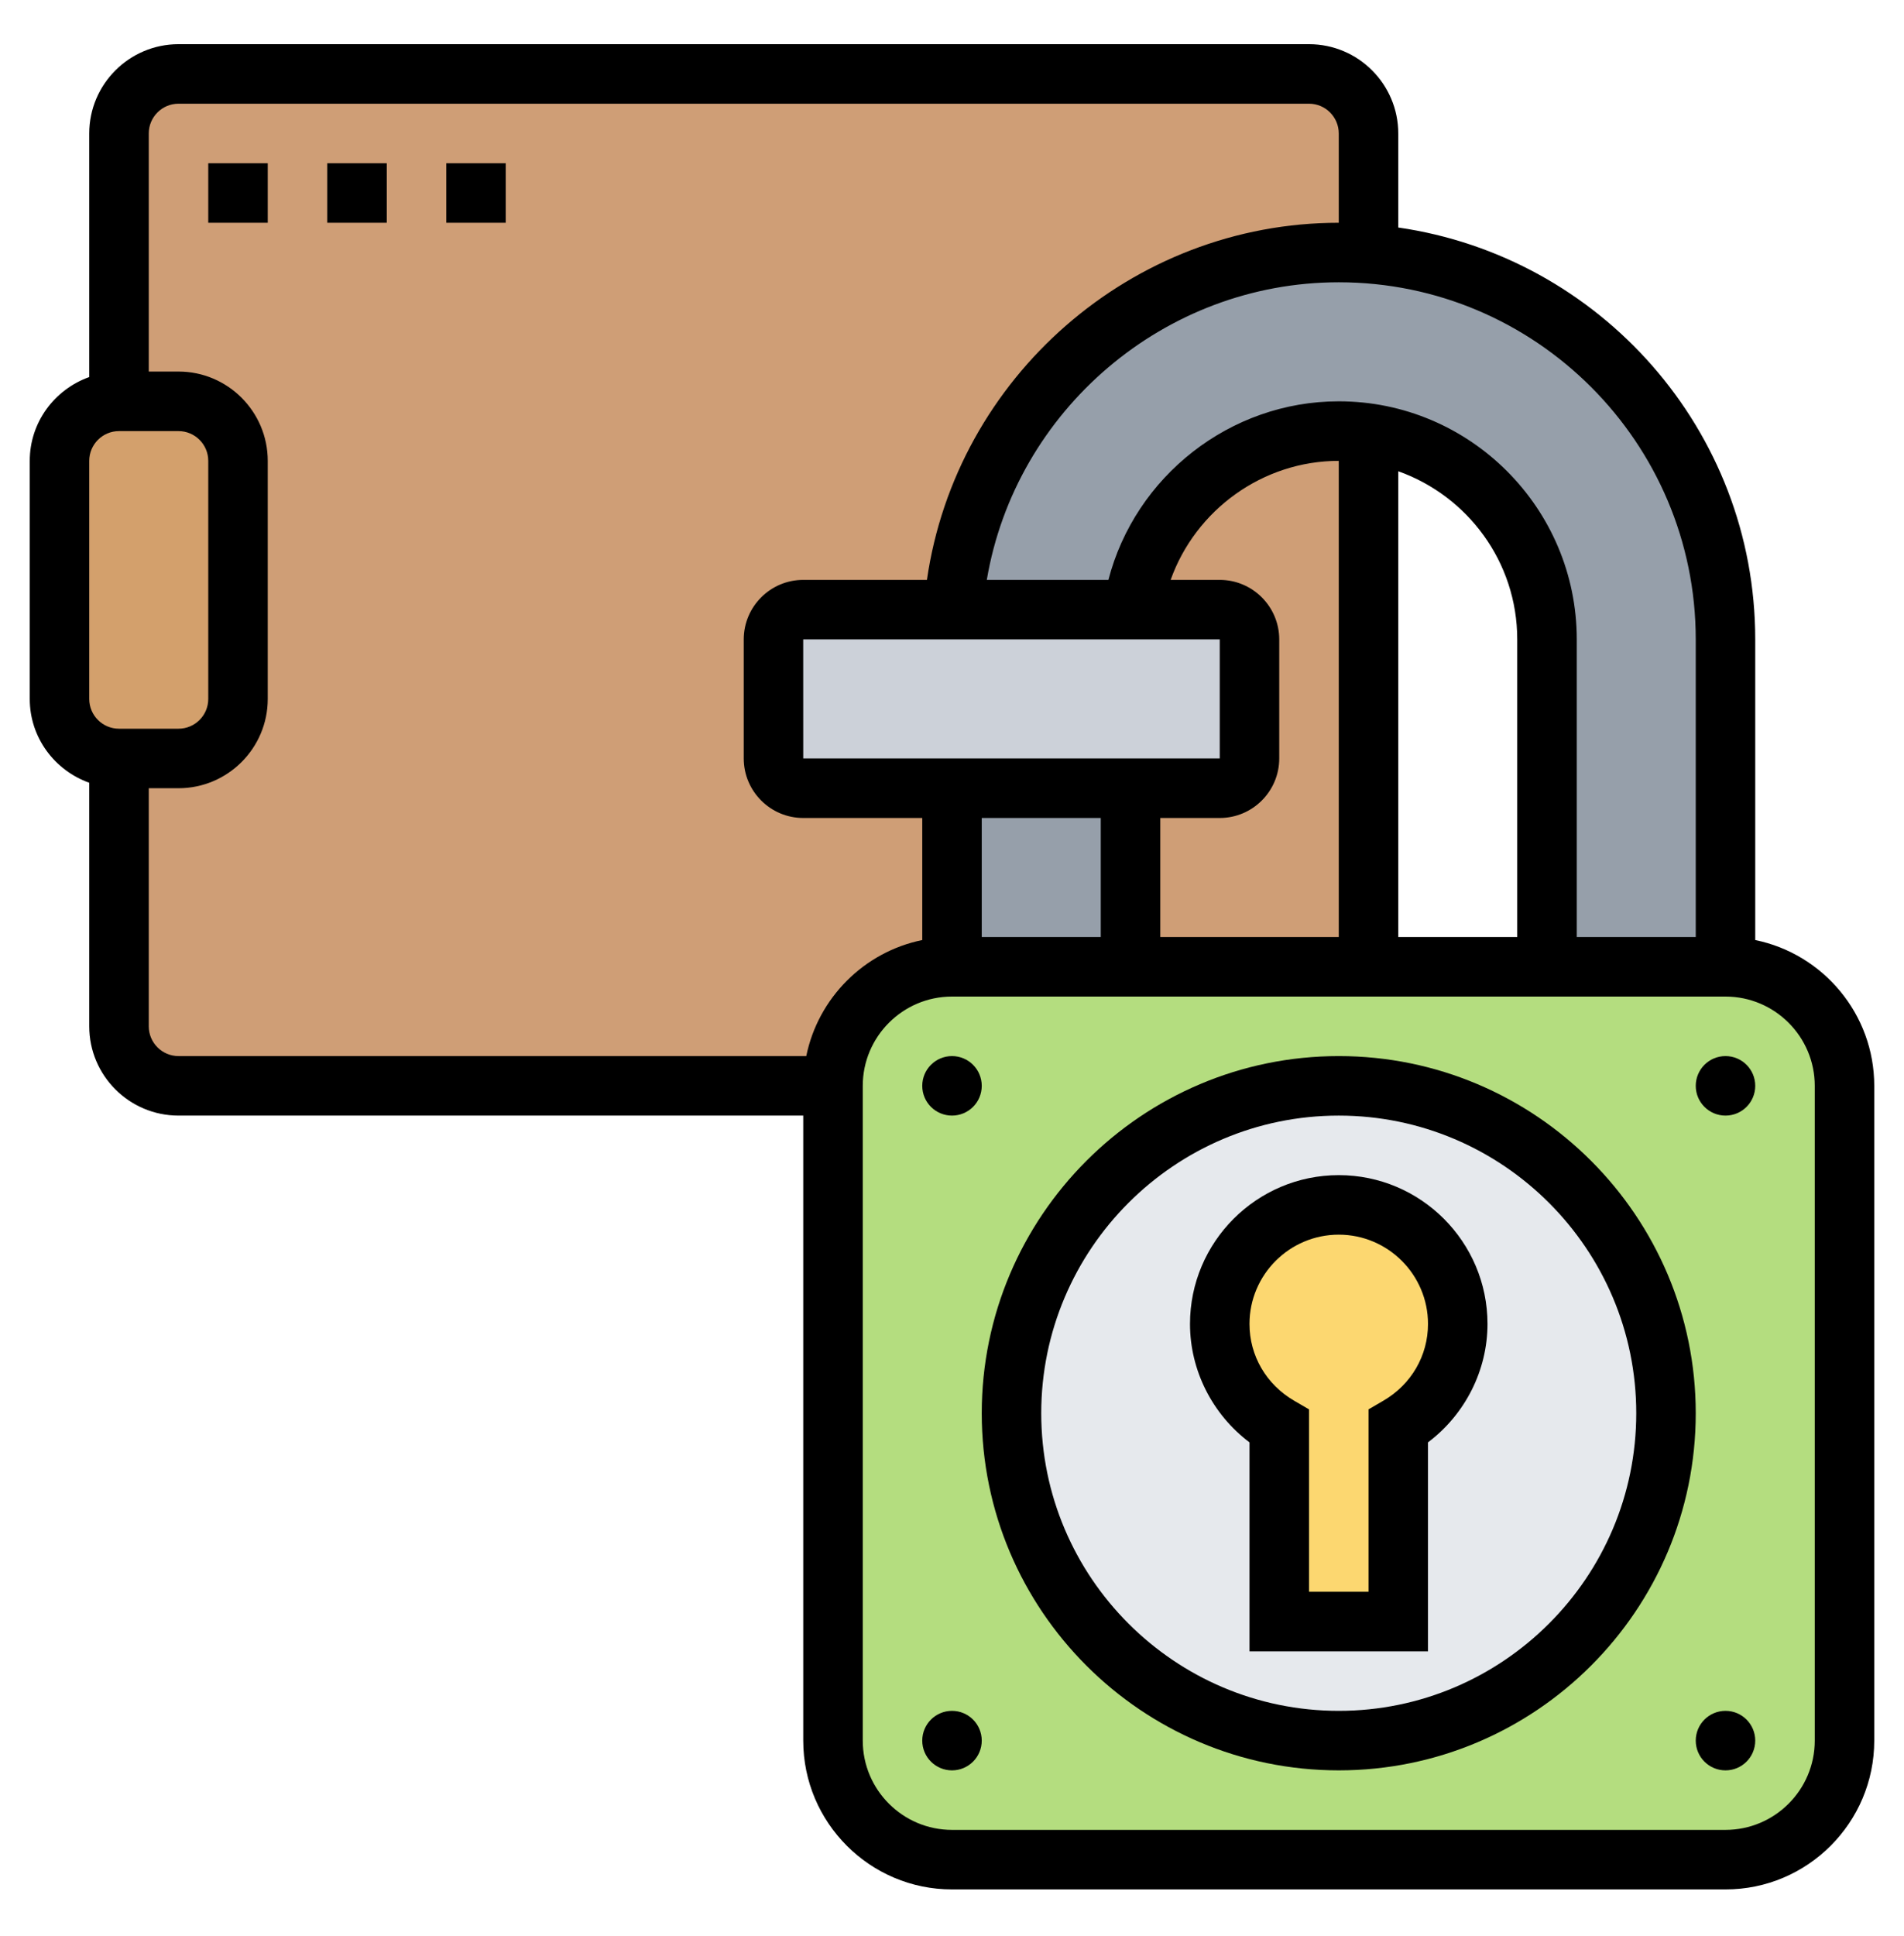
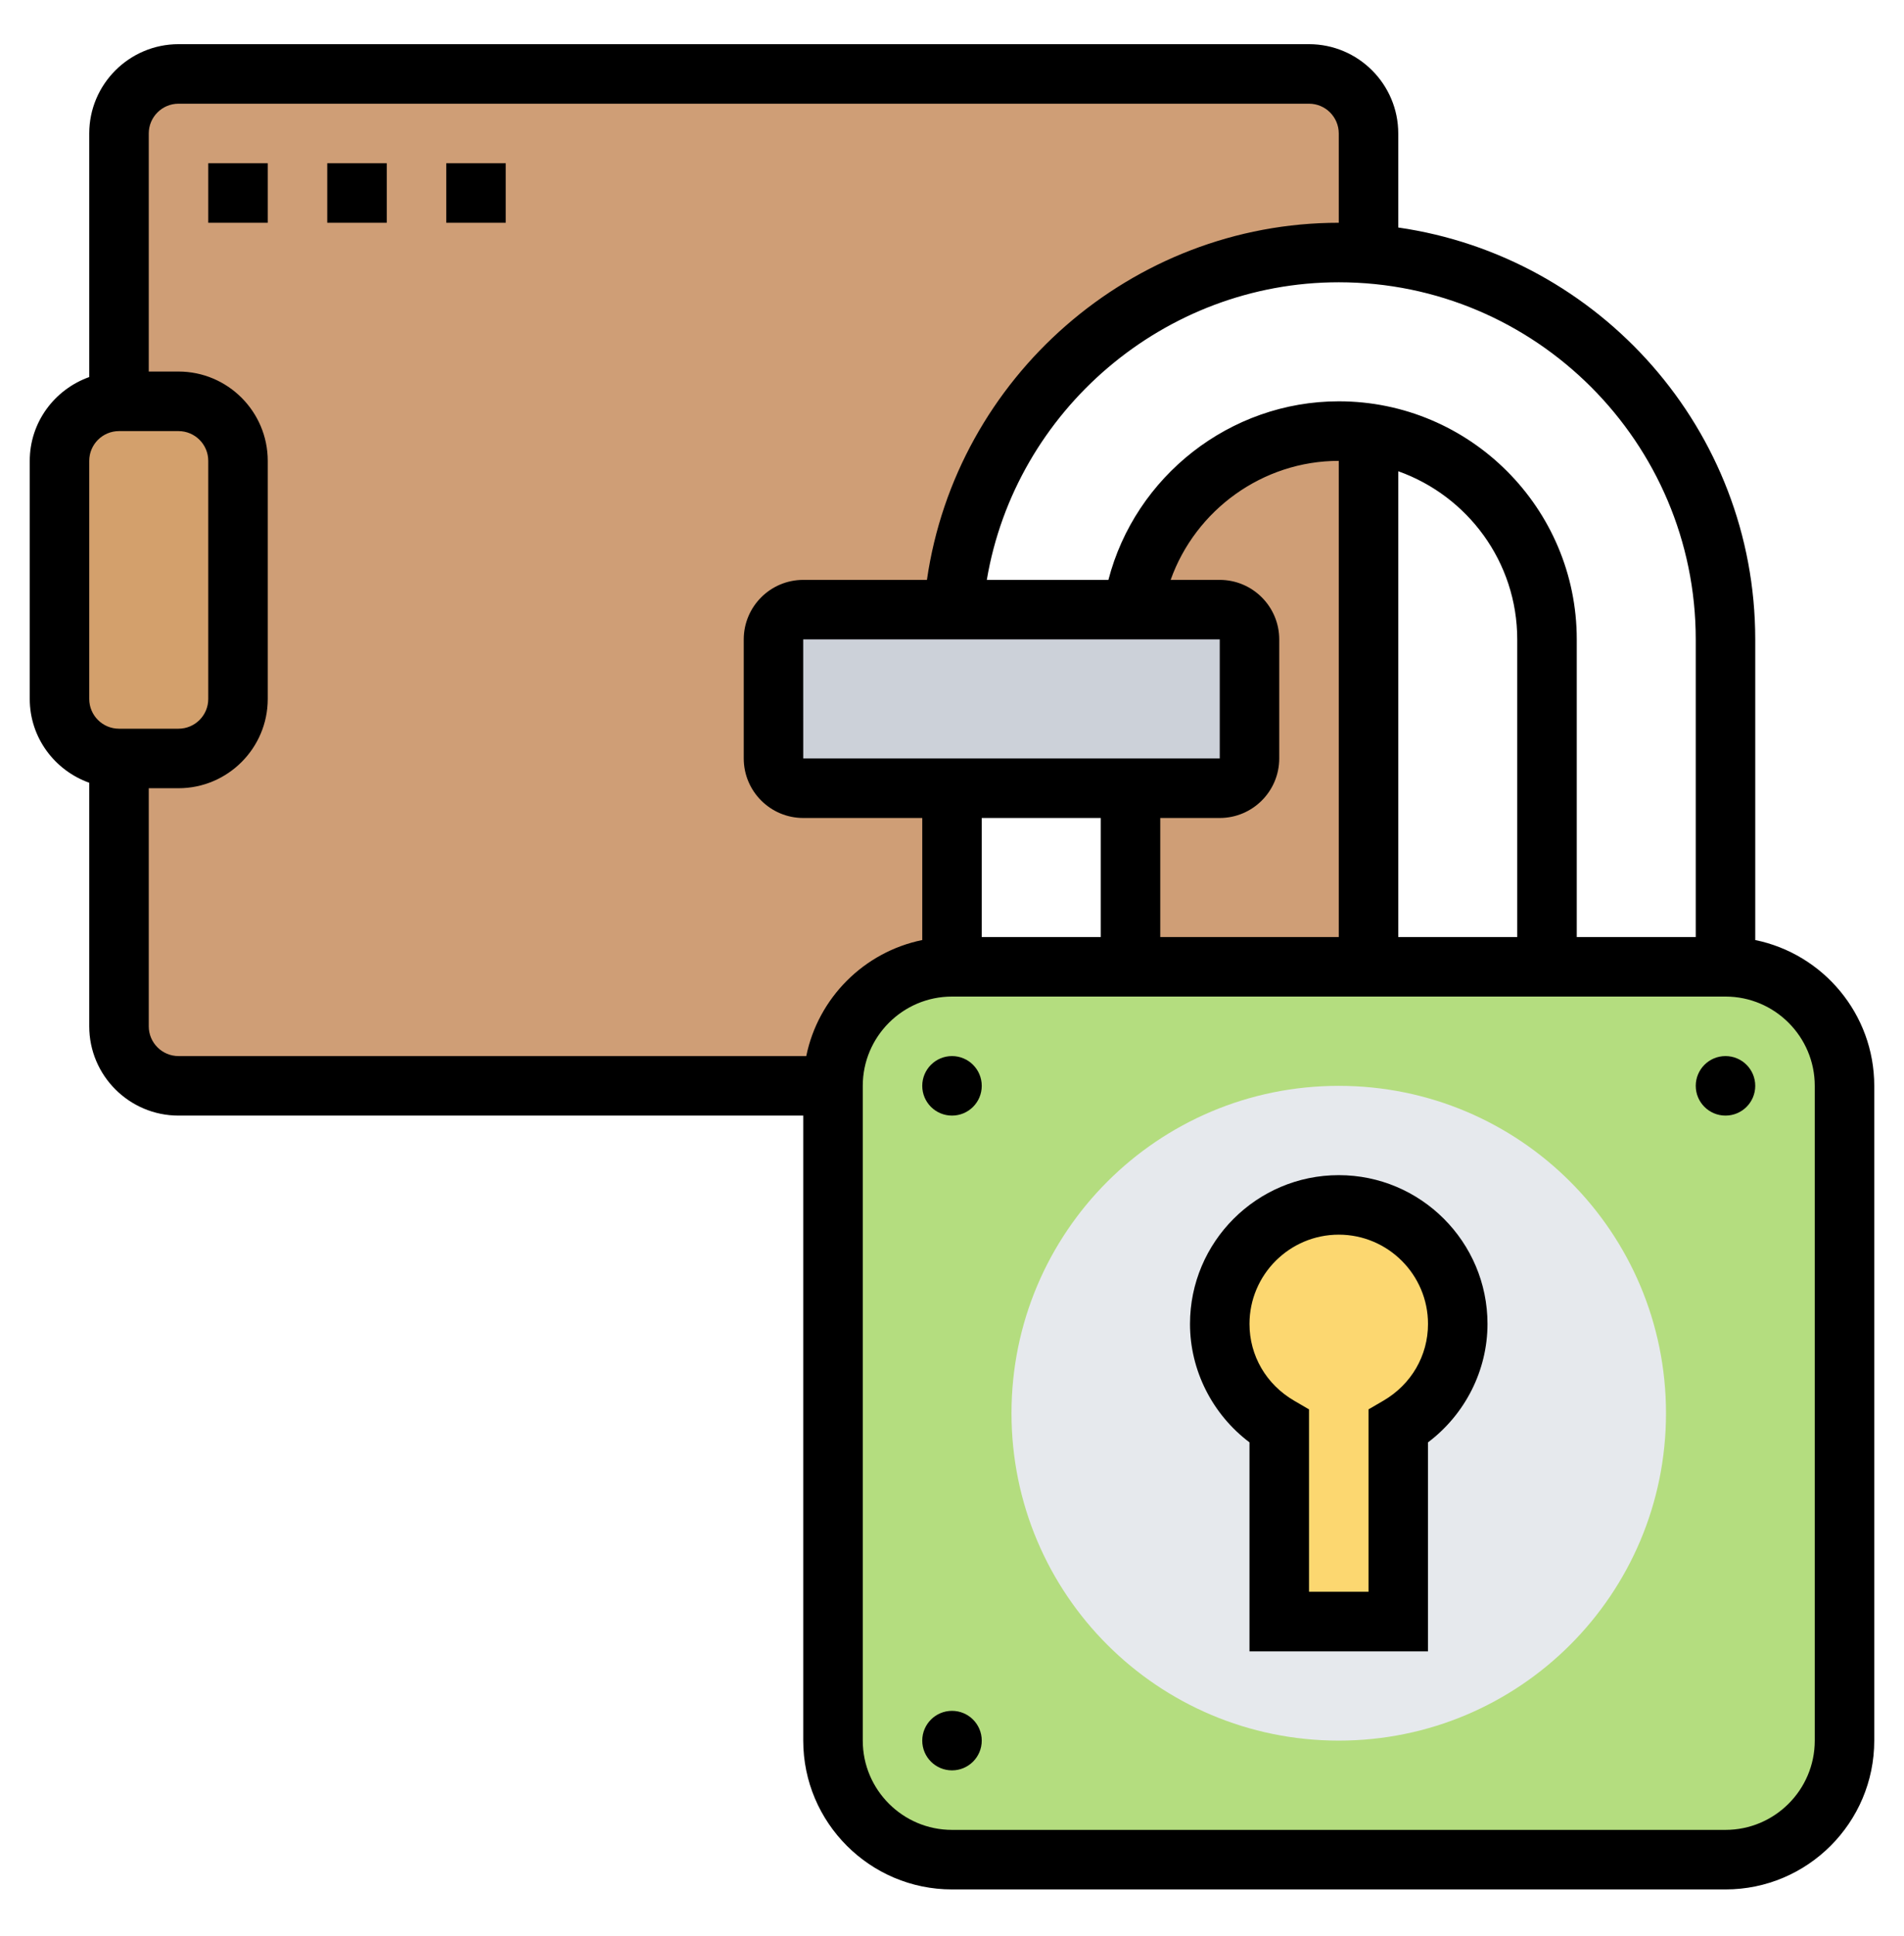
<svg xmlns="http://www.w3.org/2000/svg" width="61" height="62" viewBox="0 0 61 62" fill="none">
  <path d="M43.844 13.882V30.962H36.219V25.243H39.078C39.602 25.243 40.031 24.814 40.031 24.29V20.477C40.031 19.953 39.602 19.524 39.078 19.524H36.285C36.752 16.293 39.526 13.806 42.891 13.806C43.215 13.806 43.539 13.825 43.844 13.882Z" fill="#CF9E76" />
  <path d="M3.812 12.852V4.274C3.812 3.226 4.67 2.368 5.719 2.368H41.938C42.986 2.368 43.844 3.226 43.844 4.274V8.125C43.529 8.096 43.215 8.087 42.891 8.087C36.371 8.087 31.024 13.129 30.538 19.524H25.734C25.21 19.524 24.781 19.953 24.781 20.477V24.29C24.781 24.814 25.21 25.243 25.734 25.243H30.5V30.962C28.394 30.962 26.688 32.668 26.688 34.774H5.719C4.67 34.774 3.812 33.917 3.812 32.868V24.29H5.719C6.767 24.29 7.625 23.432 7.625 22.384V14.759C7.625 13.71 6.767 12.852 5.719 12.852H3.812Z" fill="#CF9E76" />
  <path d="M40.031 20.477V24.29C40.031 24.814 39.602 25.243 39.078 25.243H36.219H30.5H25.734C25.21 25.243 24.781 24.814 24.781 24.29V20.477C24.781 19.953 25.21 19.524 25.734 19.524H30.538H36.285H39.078C39.602 19.524 40.031 19.953 40.031 20.477Z" fill="#CCD1D9" />
  <path d="M5.719 12.852C6.767 12.852 7.625 13.71 7.625 14.759V22.384C7.625 23.432 6.767 24.29 5.719 24.29H3.812C2.764 24.29 1.906 23.432 1.906 22.384V14.759C1.906 13.71 2.764 12.852 3.812 12.852H5.719Z" fill="#D3A06C" />
-   <path d="M43.844 13.882C43.539 13.825 43.215 13.806 42.891 13.806C39.526 13.806 36.752 16.293 36.285 19.524H30.538C31.024 13.129 36.371 8.087 42.891 8.087C43.215 8.087 43.529 8.096 43.844 8.125C46.884 8.354 49.62 9.688 51.65 11.718C53.89 13.958 55.281 17.056 55.281 20.477V30.962H49.562V20.477C49.562 18.628 48.819 16.97 47.609 15.76C46.608 14.759 45.312 14.082 43.844 13.882Z" fill="#969FAA" />
-   <path d="M30.5 25.243H36.219V30.962H30.5V25.243Z" fill="#969FAA" />
  <path d="M59.094 34.774V55.743C59.094 57.85 57.388 59.556 55.281 59.556H30.5C28.394 59.556 26.688 57.85 26.688 55.743V34.774C26.688 32.668 28.394 30.962 30.5 30.962H36.219H43.844H49.562H55.281C57.388 30.962 59.094 32.668 59.094 34.774Z" fill="#B4DD7F" />
  <path d="M42.891 34.774C48.686 34.774 53.375 39.464 53.375 45.259C53.375 51.054 48.686 55.743 42.891 55.743C37.096 55.743 32.406 51.054 32.406 45.259C32.406 39.464 37.096 34.774 42.891 34.774Z" fill="#E6E9ED" />
  <path d="M42.891 38.587C44.997 38.587 46.703 40.293 46.703 42.399C46.703 43.81 45.931 45.02 44.797 45.688V51.931H40.984V45.688C39.85 45.02 39.078 43.81 39.078 42.399C39.078 40.293 40.784 38.587 42.891 38.587Z" fill="#FCD770" />
  <path d="M42.891 37.634C40.263 37.634 38.125 39.772 38.125 42.399C38.125 43.889 38.844 45.298 40.031 46.192V52.884H45.75V46.192C46.938 45.297 47.656 43.889 47.656 42.399C47.656 39.772 45.518 37.634 42.891 37.634ZM44.318 44.859L43.844 45.135V50.977H41.938V45.135L41.464 44.859C40.567 44.337 40.031 43.417 40.031 42.399C40.031 40.823 41.314 39.54 42.891 39.54C44.467 39.54 45.75 40.823 45.75 42.399C45.75 43.417 45.214 44.337 44.318 44.859Z" fill="black" />
-   <path d="M42.891 33.821C36.584 33.821 31.453 38.952 31.453 45.259C31.453 51.566 36.584 56.696 42.891 56.696C49.197 56.696 54.328 51.566 54.328 45.259C54.328 38.952 49.197 33.821 42.891 33.821ZM42.891 54.79C37.635 54.79 33.359 50.514 33.359 45.259C33.359 40.003 37.635 35.727 42.891 35.727C48.146 35.727 52.422 40.003 52.422 45.259C52.422 50.514 48.146 54.79 42.891 54.79Z" fill="black" />
  <path d="M56.234 30.105V20.477C56.234 13.768 51.252 8.216 44.797 7.286V4.274C44.797 2.698 43.514 1.415 41.938 1.415H5.719C4.142 1.415 2.859 2.698 2.859 4.274V12.075C1.753 12.469 0.953 13.518 0.953 14.759V22.384C0.953 23.625 1.753 24.673 2.859 25.068V32.868C2.859 34.445 4.142 35.727 5.719 35.727H25.734V55.743C25.734 58.371 27.872 60.509 30.5 60.509H55.281C57.909 60.509 60.047 58.371 60.047 55.743V34.774C60.047 32.474 58.407 30.548 56.234 30.105ZM54.328 20.477V30.009H50.516V20.477C50.516 16.273 47.095 12.852 42.891 12.852C39.403 12.852 36.369 15.26 35.511 18.571H31.615C32.53 13.151 37.295 9.04 42.891 9.04C49.197 9.04 54.328 14.171 54.328 20.477ZM39.078 20.477V24.29H25.734L25.733 20.477H39.078ZM31.453 26.196H35.266V30.009H31.453V26.196ZM37.172 26.196H39.078C40.129 26.196 40.984 25.341 40.984 24.29V20.477C40.984 19.426 40.129 18.571 39.078 18.571H37.505C38.3 16.338 40.445 14.759 42.891 14.759V30.009H37.172V26.196ZM44.797 15.092C47.015 15.88 48.609 17.993 48.609 20.477V30.009H44.797V15.092ZM2.859 14.759C2.859 14.234 3.286 13.806 3.812 13.806H5.719C6.245 13.806 6.672 14.234 6.672 14.759V22.384C6.672 22.909 6.245 23.337 5.719 23.337H3.812C3.286 23.337 2.859 22.909 2.859 22.384V14.759ZM25.831 33.821H5.719C5.193 33.821 4.766 33.393 4.766 32.868V25.243H5.719C7.295 25.243 8.578 23.96 8.578 22.384V14.759C8.578 13.182 7.295 11.899 5.719 11.899H4.766V4.274C4.766 3.749 5.193 3.321 5.719 3.321H41.938C42.464 3.321 42.891 3.749 42.891 4.274V7.134C36.254 7.134 30.631 12.092 29.697 18.571H25.734C24.683 18.571 23.828 19.426 23.828 20.477V24.29C23.828 25.341 24.683 26.196 25.734 26.196H29.547V30.105C27.683 30.485 26.211 31.957 25.831 33.821ZM58.141 55.743C58.141 57.32 56.858 58.602 55.281 58.602H30.5C28.924 58.602 27.641 57.32 27.641 55.743V34.774C27.641 33.198 28.924 31.915 30.5 31.915H55.281C56.858 31.915 58.141 33.198 58.141 34.774V55.743Z" fill="black" />
  <path d="M30.5 35.727C31.026 35.727 31.453 35.301 31.453 34.774C31.453 34.248 31.026 33.821 30.5 33.821C29.974 33.821 29.547 34.248 29.547 34.774C29.547 35.301 29.974 35.727 30.5 35.727Z" fill="black" />
  <path d="M30.5 56.696C31.026 56.696 31.453 56.27 31.453 55.743C31.453 55.217 31.026 54.79 30.5 54.79C29.974 54.79 29.547 55.217 29.547 55.743C29.547 56.27 29.974 56.696 30.5 56.696Z" fill="black" />
  <path d="M55.281 35.727C55.808 35.727 56.234 35.301 56.234 34.774C56.234 34.248 55.808 33.821 55.281 33.821C54.755 33.821 54.328 34.248 54.328 34.774C54.328 35.301 54.755 35.727 55.281 35.727Z" fill="black" />
-   <path d="M55.281 56.696C55.808 56.696 56.234 56.27 56.234 55.743C56.234 55.217 55.808 54.79 55.281 54.79C54.755 54.79 54.328 55.217 54.328 55.743C54.328 56.27 54.755 56.696 55.281 56.696Z" fill="black" />
  <path d="M6.672 5.228H8.578V7.134H6.672V5.228Z" fill="black" />
  <path d="M14.297 5.228H16.203V7.134H14.297V5.228Z" fill="black" />
  <path d="M10.484 5.228H12.391V7.134H10.484V5.228Z" fill="black" />
</svg>